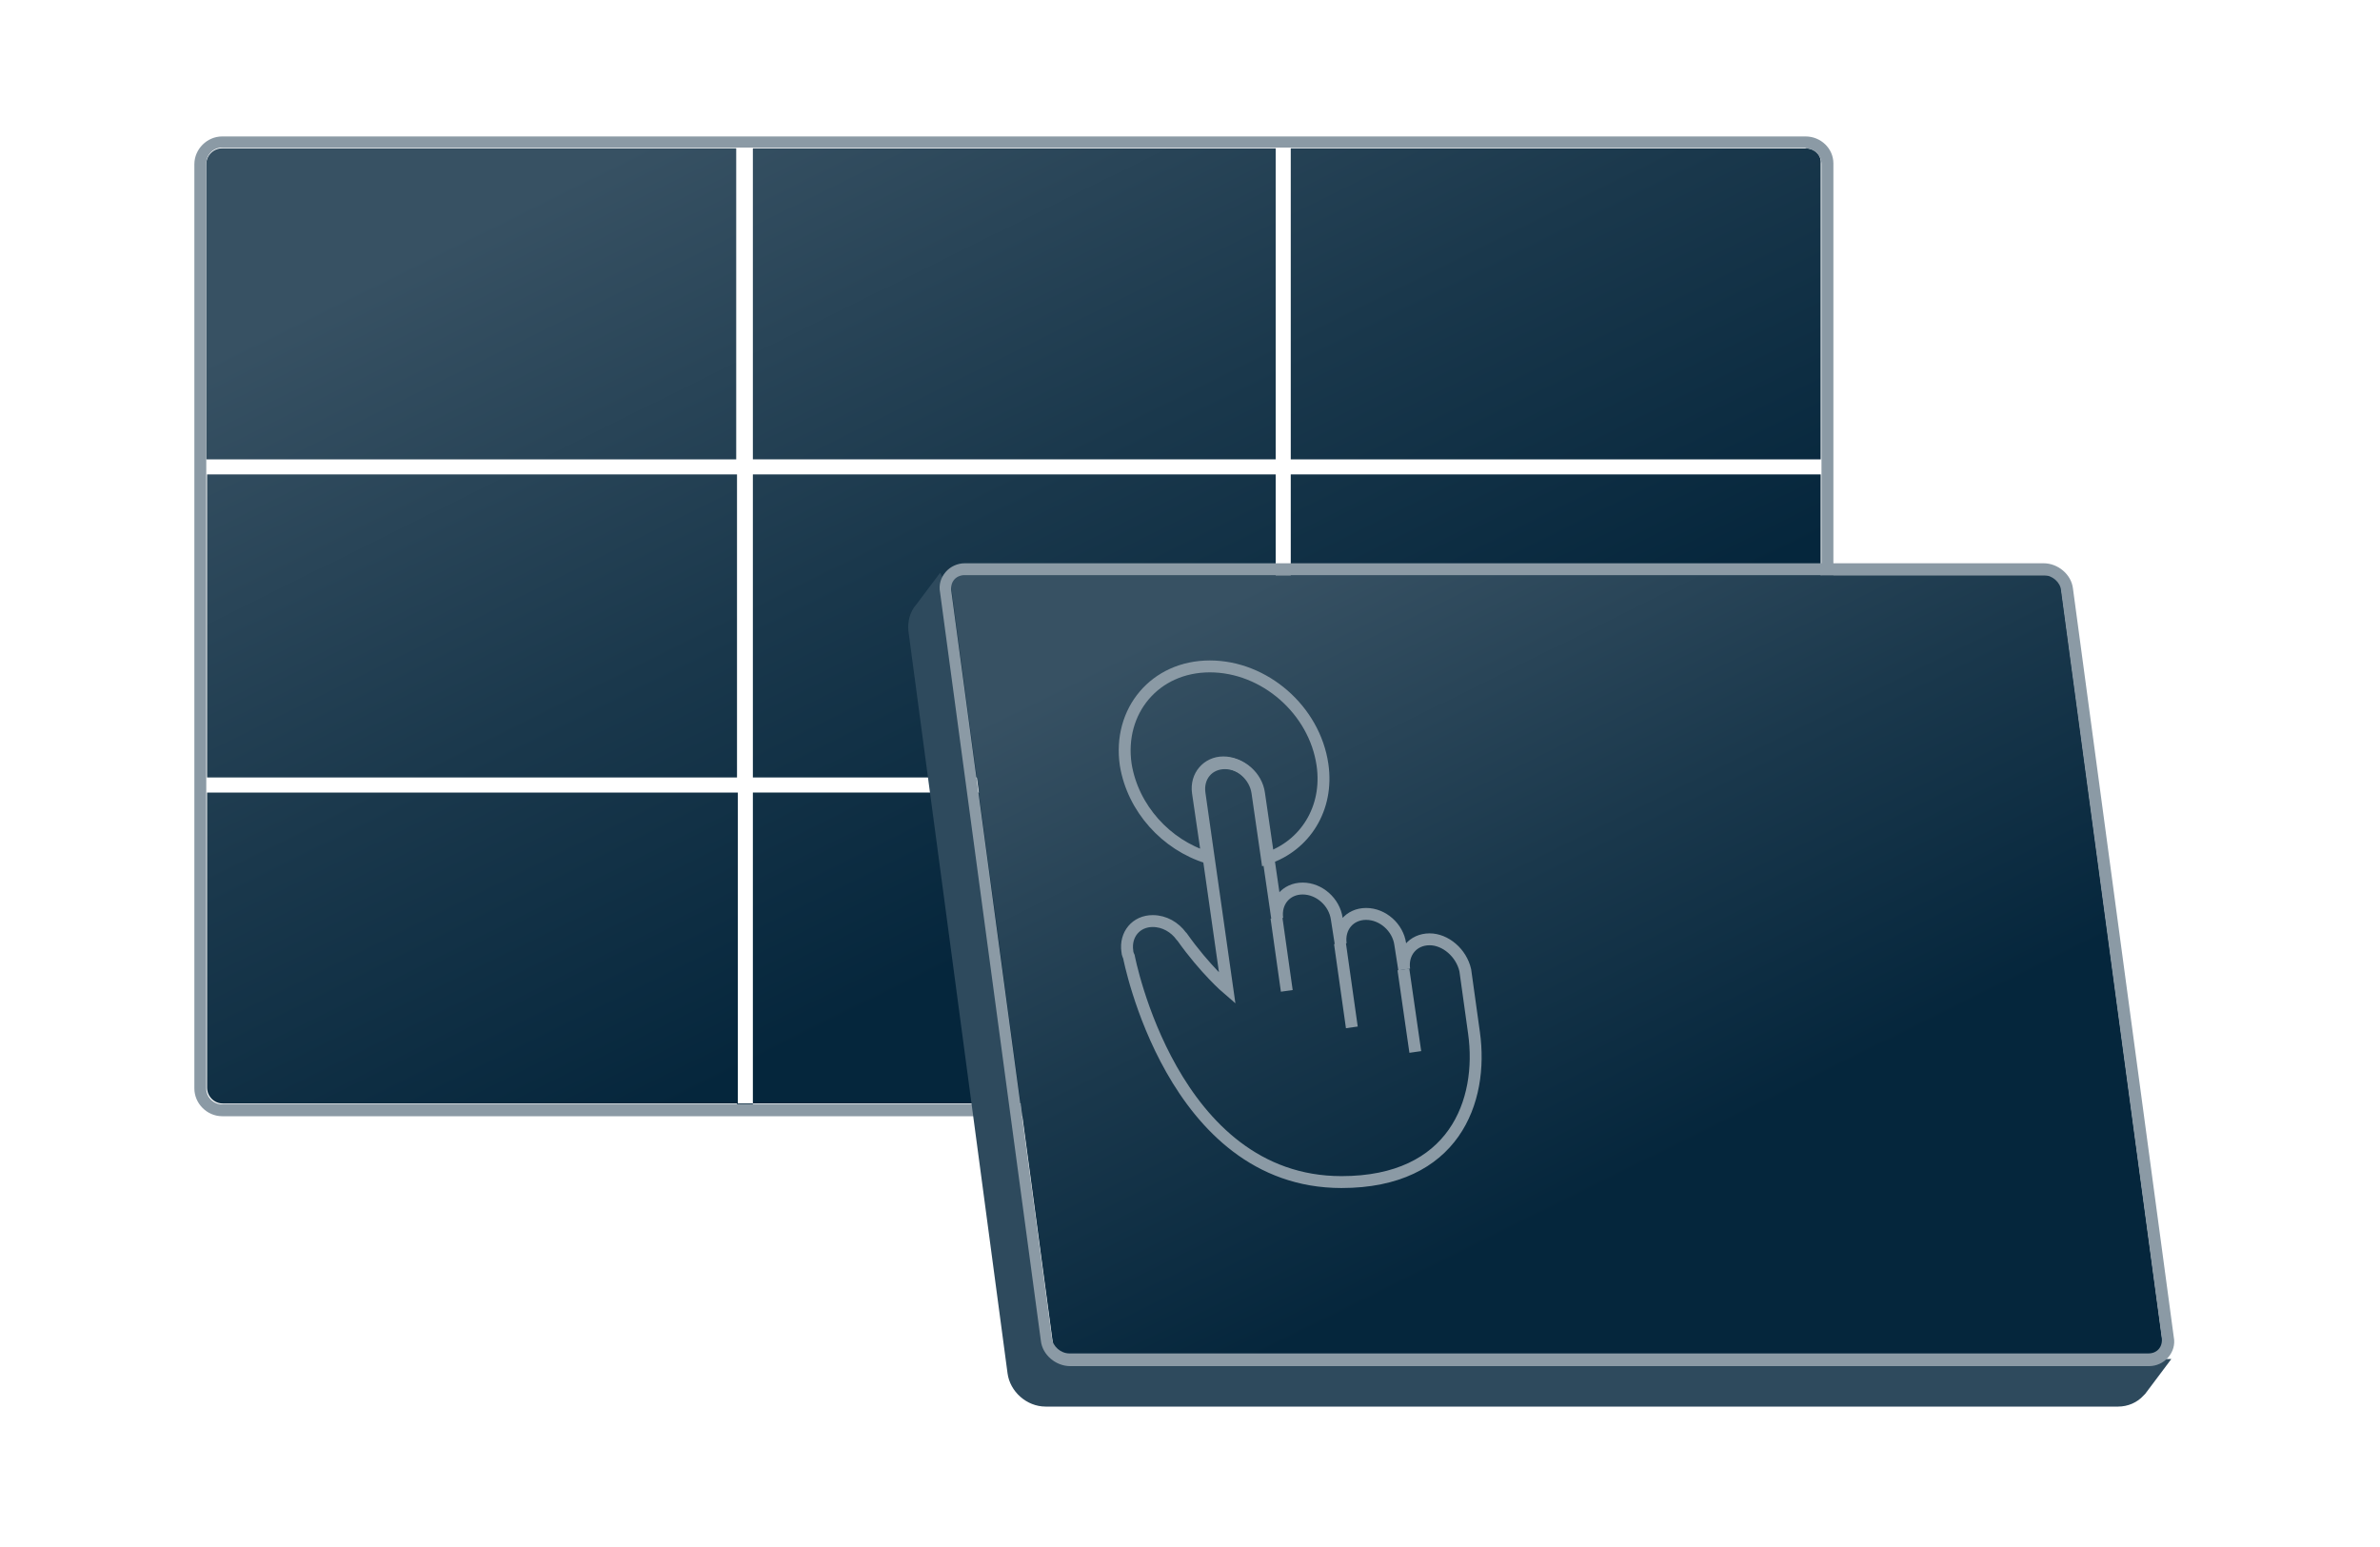
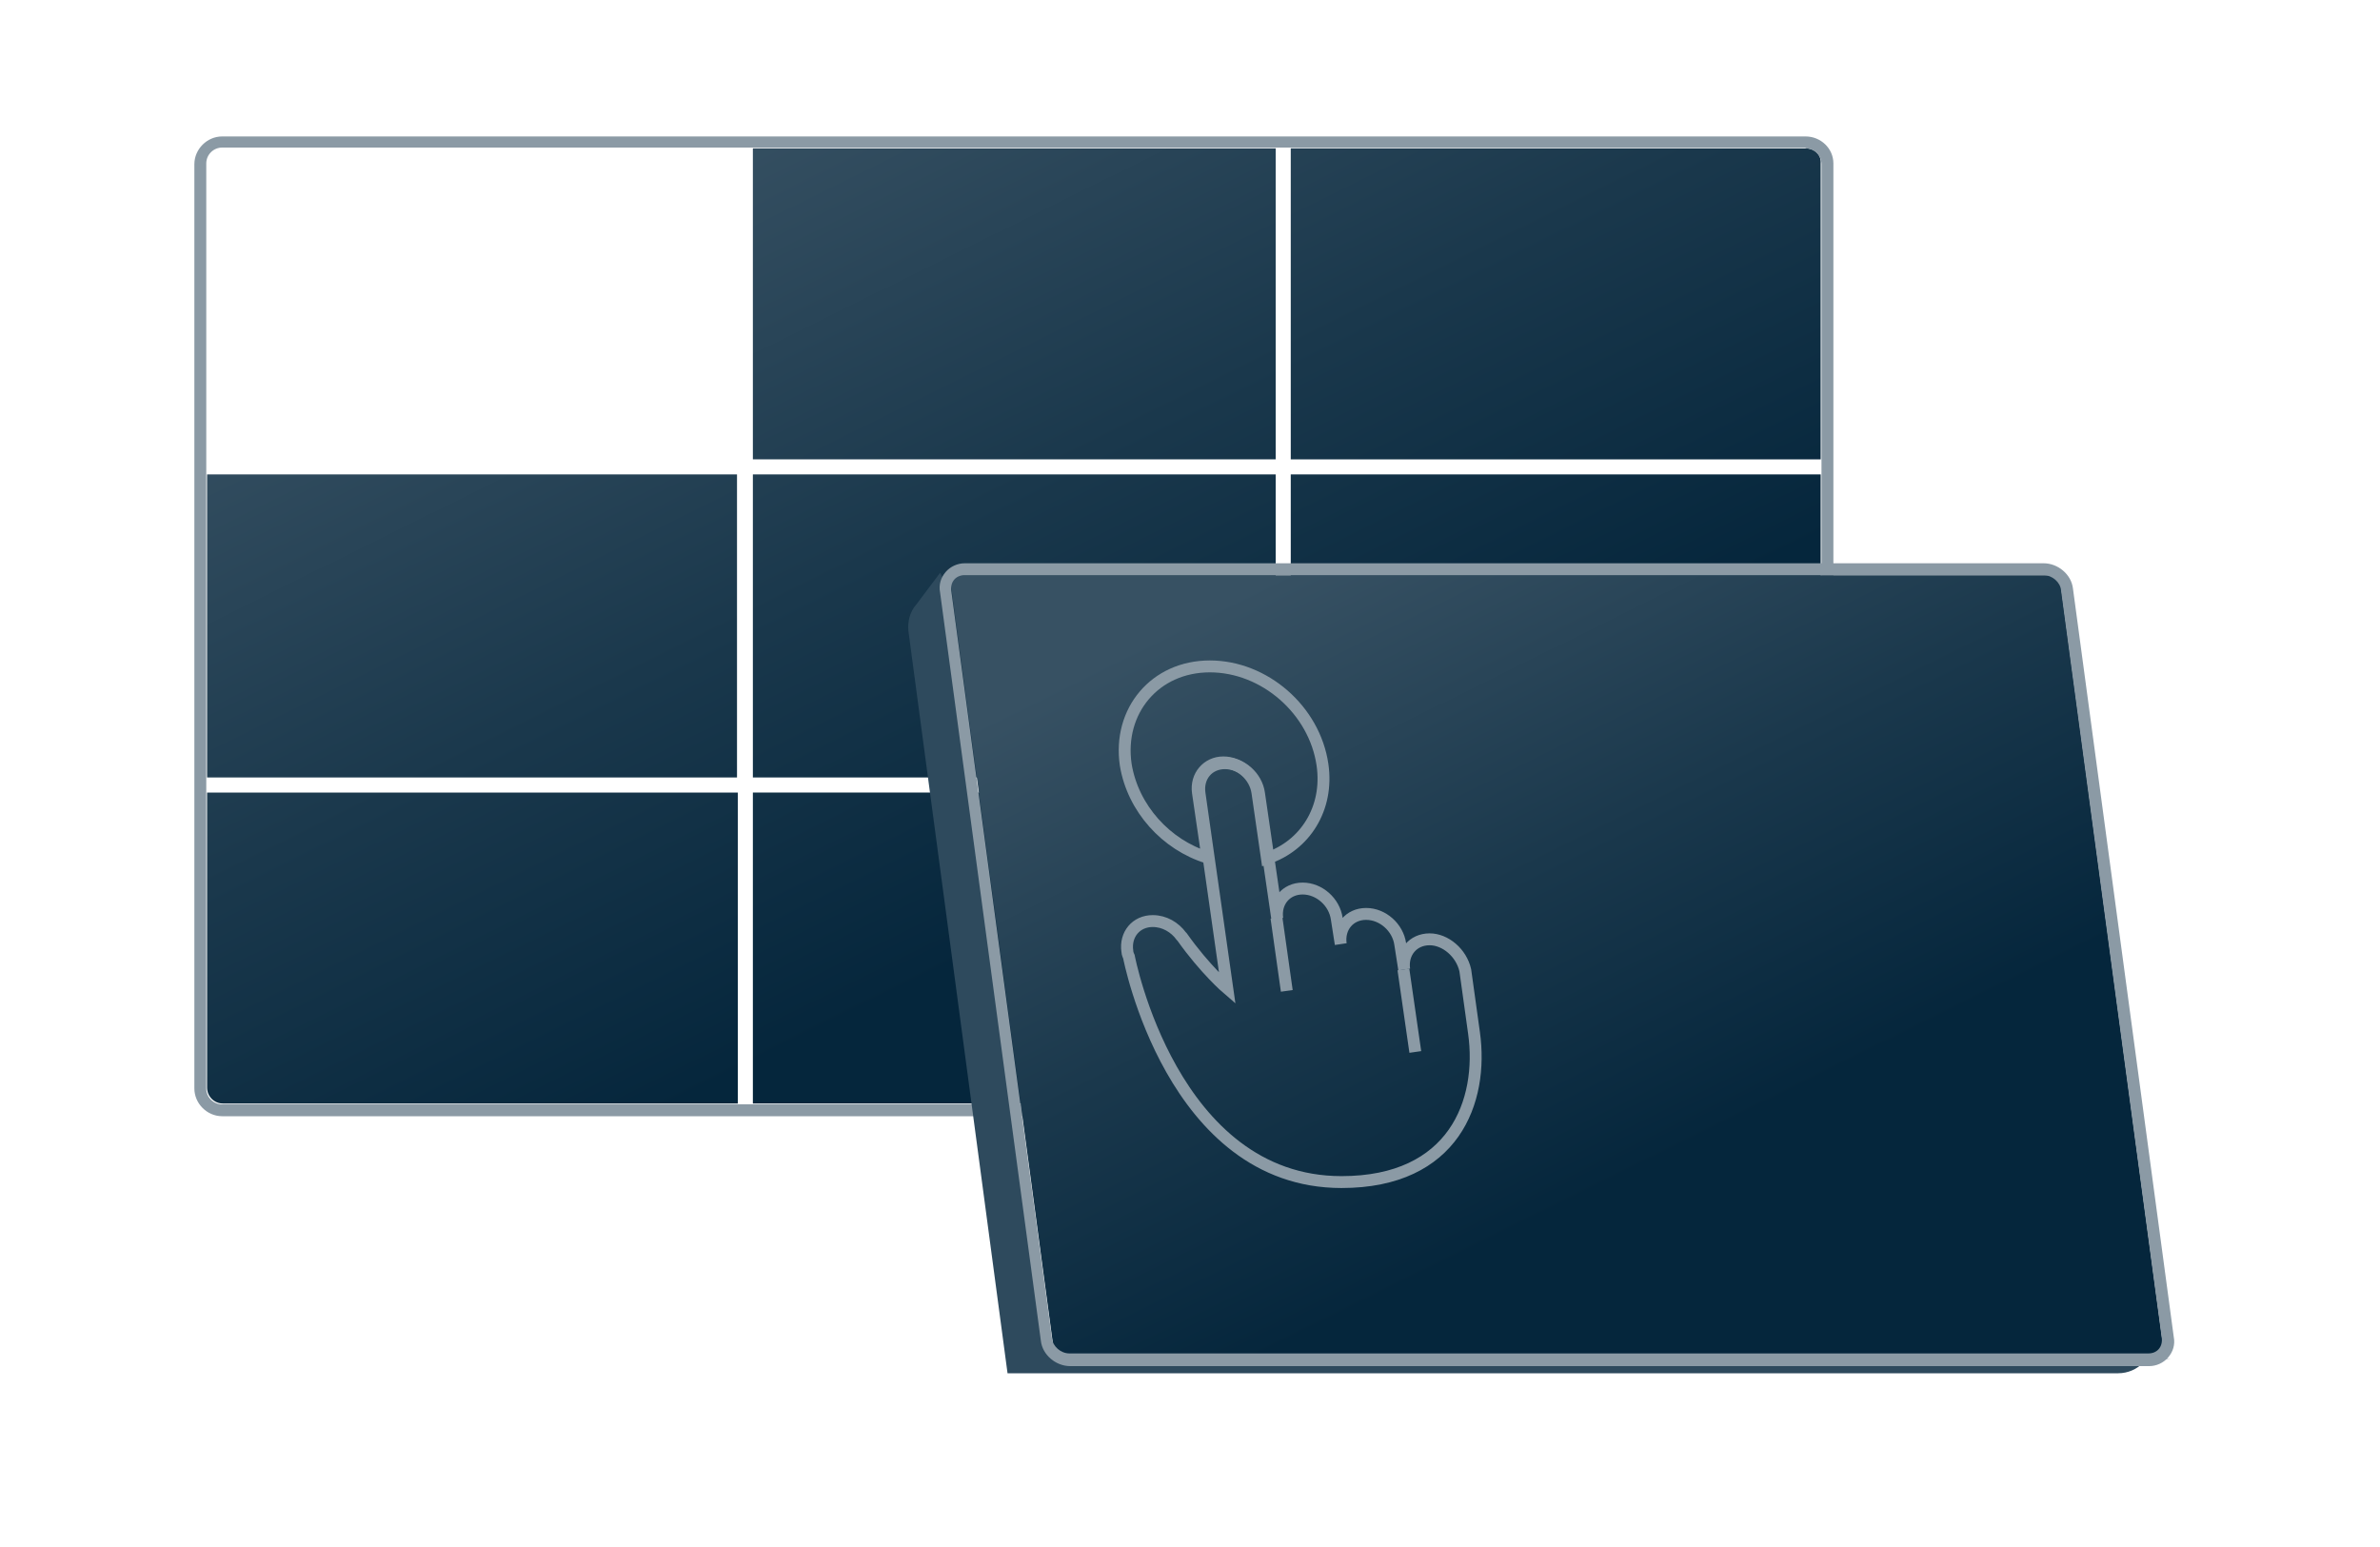
<svg xmlns="http://www.w3.org/2000/svg" version="1.1" id="Layer_1" x="0px" y="0px" width="300px" height="195px" viewBox="0 0 300 195" style="enable-background:new 0 0 300 195;" xml:space="preserve">
  <style type="text/css">
	.st0{fill:url(#XMLID_21_);}
	.st1{fill:url(#XMLID_26_);}
	.st2{fill:url(#XMLID_61_);}
	.st3{fill:url(#XMLID_62_);}
	.st4{fill:url(#XMLID_66_);}
	.st5{fill:url(#XMLID_67_);}
	.st6{fill:url(#XMLID_68_);}
	.st7{fill:url(#XMLID_69_);}
	.st8{fill:url(#XMLID_71_);}
	.st9{fill:#05263C;}
	.st10{fill:none;}
	.st11{fill:#8B9AA5;}
	.st12{fill:#2E4A5D;}
	.st13{fill:url(#XMLID_72_);}
	.st14{fill:none;stroke:#8B9AA5;stroke-width:1.5;stroke-miterlimit:10;}
</style>
  <g id="XMLID_8_">
    <g id="XMLID_73_">
      <linearGradient id="XMLID_21_" gradientUnits="userSpaceOnUse" x1="23.681" y1="46.518" x2="92.735" y2="185.797">
        <stop offset="0" style="stop-color:#375163" />
        <stop offset="0.385" style="stop-color:#1A384C" />
        <stop offset="0.712" style="stop-color:#05263C" />
      </linearGradient>
      <path id="XMLID_88_" class="st0" d="M26.1,99.9v37.2c0,1.1,0.9,2,2,2h64.9V99.9H26.1z" />
      <linearGradient id="XMLID_26_" gradientUnits="userSpaceOnUse" x1="78.218" y1="19.479" x2="147.272" y2="158.757">
        <stop offset="0" style="stop-color:#375163" />
        <stop offset="0.385" style="stop-color:#1A384C" />
        <stop offset="0.712" style="stop-color:#05263C" />
      </linearGradient>
      <rect id="XMLID_87_" x="94.9" y="99.9" class="st1" width="65.9" height="39.2" />
      <linearGradient id="XMLID_61_" gradientUnits="userSpaceOnUse" x1="55.729" y1="30.628" x2="124.783" y2="169.907">
        <stop offset="0" style="stop-color:#375163" />
        <stop offset="0.385" style="stop-color:#1A384C" />
        <stop offset="0.712" style="stop-color:#05263C" />
      </linearGradient>
-       <path id="XMLID_86_" class="st2" d="M92.9,18.7H28c-1.1,0-2,0.9-2,2v37.2h66.8V18.7z" />
      <linearGradient id="XMLID_62_" gradientUnits="userSpaceOnUse" x1="110.565" y1="3.441" x2="179.619" y2="142.72">
        <stop offset="0" style="stop-color:#375163" />
        <stop offset="0.385" style="stop-color:#1A384C" />
        <stop offset="0.712" style="stop-color:#05263C" />
      </linearGradient>
      <rect id="XMLID_85_" x="94.9" y="18.7" class="st3" width="65.9" height="39.2" />
      <linearGradient id="XMLID_66_" gradientUnits="userSpaceOnUse" x1="39.556" y1="38.647" x2="108.61" y2="177.926">
        <stop offset="0" style="stop-color:#375163" />
        <stop offset="0.385" style="stop-color:#1A384C" />
        <stop offset="0.712" style="stop-color:#05263C" />
      </linearGradient>
      <rect id="XMLID_84_" x="26.1" y="59.8" class="st4" width="66.8" height="38.2" />
      <linearGradient id="XMLID_67_" gradientUnits="userSpaceOnUse" x1="165.102" y1="-23.598" x2="234.156" y2="115.68">
        <stop offset="0" style="stop-color:#375163" />
        <stop offset="0.385" style="stop-color:#1A384C" />
        <stop offset="0.712" style="stop-color:#05263C" />
      </linearGradient>
      <path id="XMLID_83_" class="st5" d="M227.6,18.7h-64.9v39.2h66.8V20.6C229.6,19.5,228.7,18.7,227.6,18.7z" />
      <linearGradient id="XMLID_68_" gradientUnits="userSpaceOnUse" x1="94.391" y1="11.46" x2="163.445" y2="150.738">
        <stop offset="0" style="stop-color:#375163" />
        <stop offset="0.385" style="stop-color:#1A384C" />
        <stop offset="0.712" style="stop-color:#05263C" />
      </linearGradient>
      <rect id="XMLID_82_" x="94.9" y="59.8" class="st6" width="65.9" height="38.2" />
      <linearGradient id="XMLID_69_" gradientUnits="userSpaceOnUse" x1="133.053" y1="-7.709" x2="202.107" y2="131.57">
        <stop offset="0" style="stop-color:#375163" />
        <stop offset="0.385" style="stop-color:#1A384C" />
        <stop offset="0.712" style="stop-color:#05263C" />
      </linearGradient>
-       <path id="XMLID_81_" class="st7" d="M162.7,139.1h64.9c1.1,0,2-0.9,2-2V99.9h-66.8V139.1z" />
      <linearGradient id="XMLID_71_" gradientUnits="userSpaceOnUse" x1="149.227" y1="-15.728" x2="218.281" y2="123.551">
        <stop offset="0" style="stop-color:#375163" />
        <stop offset="0.385" style="stop-color:#1A384C" />
        <stop offset="0.712" style="stop-color:#05263C" />
      </linearGradient>
      <rect id="XMLID_80_" x="162.7" y="59.8" class="st8" width="66.8" height="38.2" />
      <rect id="XMLID_79_" x="26.1" y="57.8" class="st9" width="0" height="2" />
      <rect id="XMLID_78_" x="26.1" y="98" class="st9" width="0" height="2" />
-       <rect id="XMLID_77_" x="92.9" y="139.1" class="st9" width="2" height="0.7" />
      <rect id="XMLID_76_" x="160.8" y="139.1" class="st9" width="2" height="0.7" />
      <rect id="XMLID_75_" x="160.8" y="18.3" class="st9" width="2" height="0.3" />
      <rect id="XMLID_74_" x="92.9" y="18.7" class="st9" width="2" height="0" />
    </g>
    <g id="XMLID_70_">
      <rect id="XMLID_60_" x="0" y="0.2" class="st10" width="300" height="195.7" />
    </g>
    <g id="XMLID_65_">
      <path id="XMLID_27_" class="st11" d="M227.6,18.7c1.1,0,2,0.9,2,2v116.5c0,1.1-0.9,2-2,2H28c-1.1,0-2-0.9-2-2V20.6    c0-1.1,0.9-2,2-2H227.6 M227.6,17.2H28c-1.9,0-3.5,1.6-3.5,3.5v116.5c0,1.9,1.6,3.5,3.5,3.5h199.6c1.9,0,3.5-1.6,3.5-3.5V20.6    C231.1,18.7,229.5,17.2,227.6,17.2L227.6,17.2z" />
    </g>
-     <path id="XMLID_64_" class="st12" d="M273.7,171.3l-140.8,0.2l-1-1.7l-12.1-95.1l-1.3-2.5l-3,4c-0.8,0.9-1.1,2.1-1,3.3l12.5,93.6   c0.3,2.3,2.4,4.2,4.8,4.2H267c1.2,0,2.4-0.5,3.2-1.4c0.1-0.1,0.1-0.1,0.2-0.2l0,0L273.7,171.3z" />
+     <path id="XMLID_64_" class="st12" d="M273.7,171.3l-140.8,0.2l-1-1.7l-12.1-95.1l-1.3-2.5l-3,4c-0.8,0.9-1.1,2.1-1,3.3l12.5,93.6   H267c1.2,0,2.4-0.5,3.2-1.4c0.1-0.1,0.1-0.1,0.2-0.2l0,0L273.7,171.3z" />
    <linearGradient id="XMLID_72_" gradientUnits="userSpaceOnUse" x1="169.759" y1="68.169" x2="224.45" y2="178.476">
      <stop offset="0" style="stop-color:#375163" />
      <stop offset="0.385" style="stop-color:#1A384C" />
      <stop offset="0.712" style="stop-color:#05263C" />
    </linearGradient>
    <polygon id="XMLID_63_" class="st13" points="272.8,170.7 132.9,170.7 119.7,72.5 259.6,72.5  " />
    <g id="XMLID_20_">
      <path id="XMLID_22_" class="st11" d="M257.6,72.5c1.1,0,2.1,0.9,2.2,1.9l12.7,94.3c0.1,1.1-0.6,1.9-1.7,1.9h-136    c-1.1,0-2.1-0.9-2.2-1.9l-12.7-94.3c-0.1-1.1,0.6-1.9,1.7-1.9H257.6 M257.6,71h-136c-0.9,0-1.8,0.4-2.4,1.1s-0.9,1.6-0.7,2.6    l12.7,94.3c0.2,1.8,1.9,3.2,3.7,3.2h136c0.9,0,1.8-0.4,2.4-1.1s0.9-1.6,0.7-2.6l-12.7-94.3C261.1,72.4,259.4,71,257.6,71L257.6,71    z" />
    </g>
    <path id="XMLID_17_" class="st14" d="M152.2,108.1l-1.2-8.2c-0.3-2.1,1.2-3.8,3.2-3.8c2.1,0,4,1.7,4.3,3.8l1.2,8.3   c4.8-1.6,7.8-6.3,7-11.8c-1-6.9-7.3-12.4-14.2-12.4c-6.9,0-11.6,5.6-10.6,12.4C142.8,101.9,147,106.5,152.2,108.1z" />
    <g id="XMLID_9_">
      <path id="XMLID_16_" class="st14" d="M180.2,118.4c-2.1,0-3.5,1.7-3.2,3.8l-0.5-3.2c-0.3-2.1-2.2-3.8-4.3-3.8    c-2.1,0-3.5,1.7-3.2,3.8l-0.5-3.2c-0.3-2.1-2.2-3.8-4.3-3.8c-2.1,0-3.5,1.7-3.2,3.8l-2.3-15.8c-0.3-2.1-2.2-3.8-4.3-3.8    c-2.1,0-3.5,1.7-3.2,3.8l3.5,24.6c0,0-2.8-2.4-5.7-6.5c0,0-0.1-0.1-0.1-0.1c-0.8-1.1-2.1-1.9-3.6-1.9c-2.1,0-3.5,1.7-3.2,3.8    c0,0.3,0.2,0.7,0.2,0.7s5.4,28.4,26.8,28.4c14.2,0,17.9-10.2,16.7-18.8l-1.1-7.9C184.2,120.1,182.2,118.4,180.2,118.4z" />
      <line id="XMLID_14_" class="st14" x1="160.9" y1="115.7" x2="162.2" y2="124.9" />
-       <line id="XMLID_12_" class="st14" x1="168.9" y1="118.9" x2="170.4" y2="129.5" />
      <line id="XMLID_10_" class="st14" x1="176.9" y1="122.2" x2="178.4" y2="132.6" />
    </g>
  </g>
</svg>